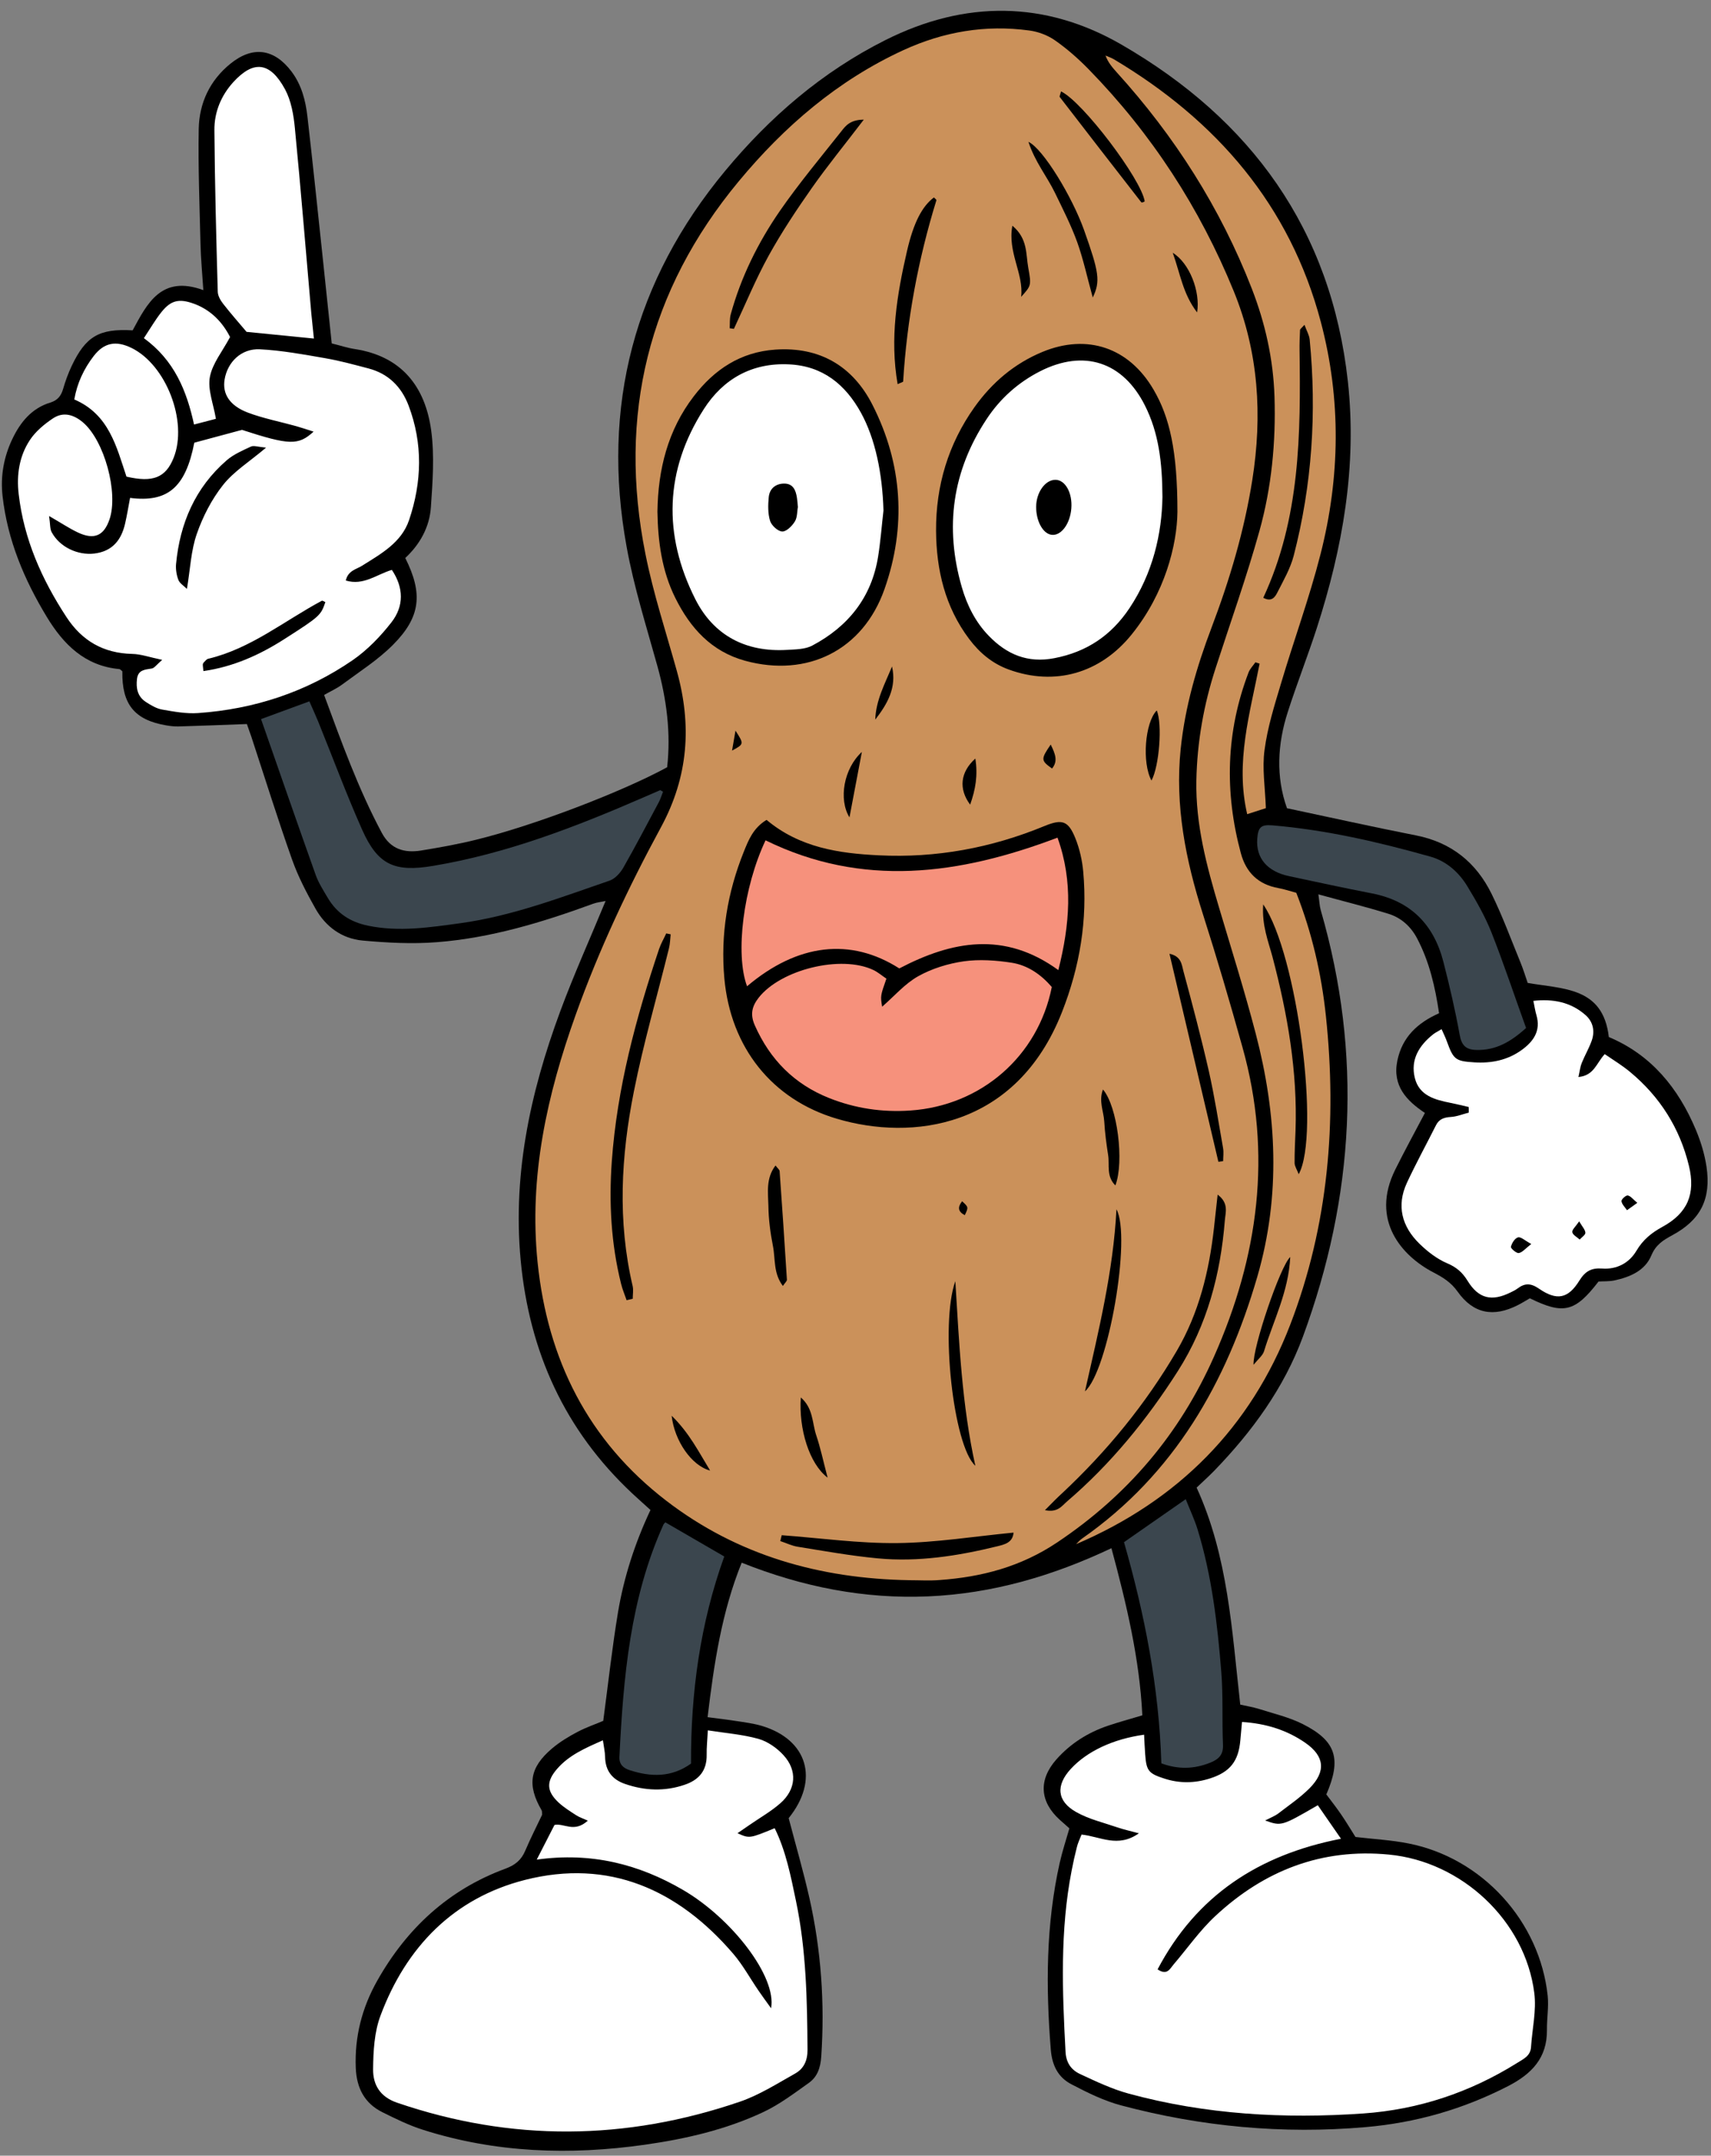
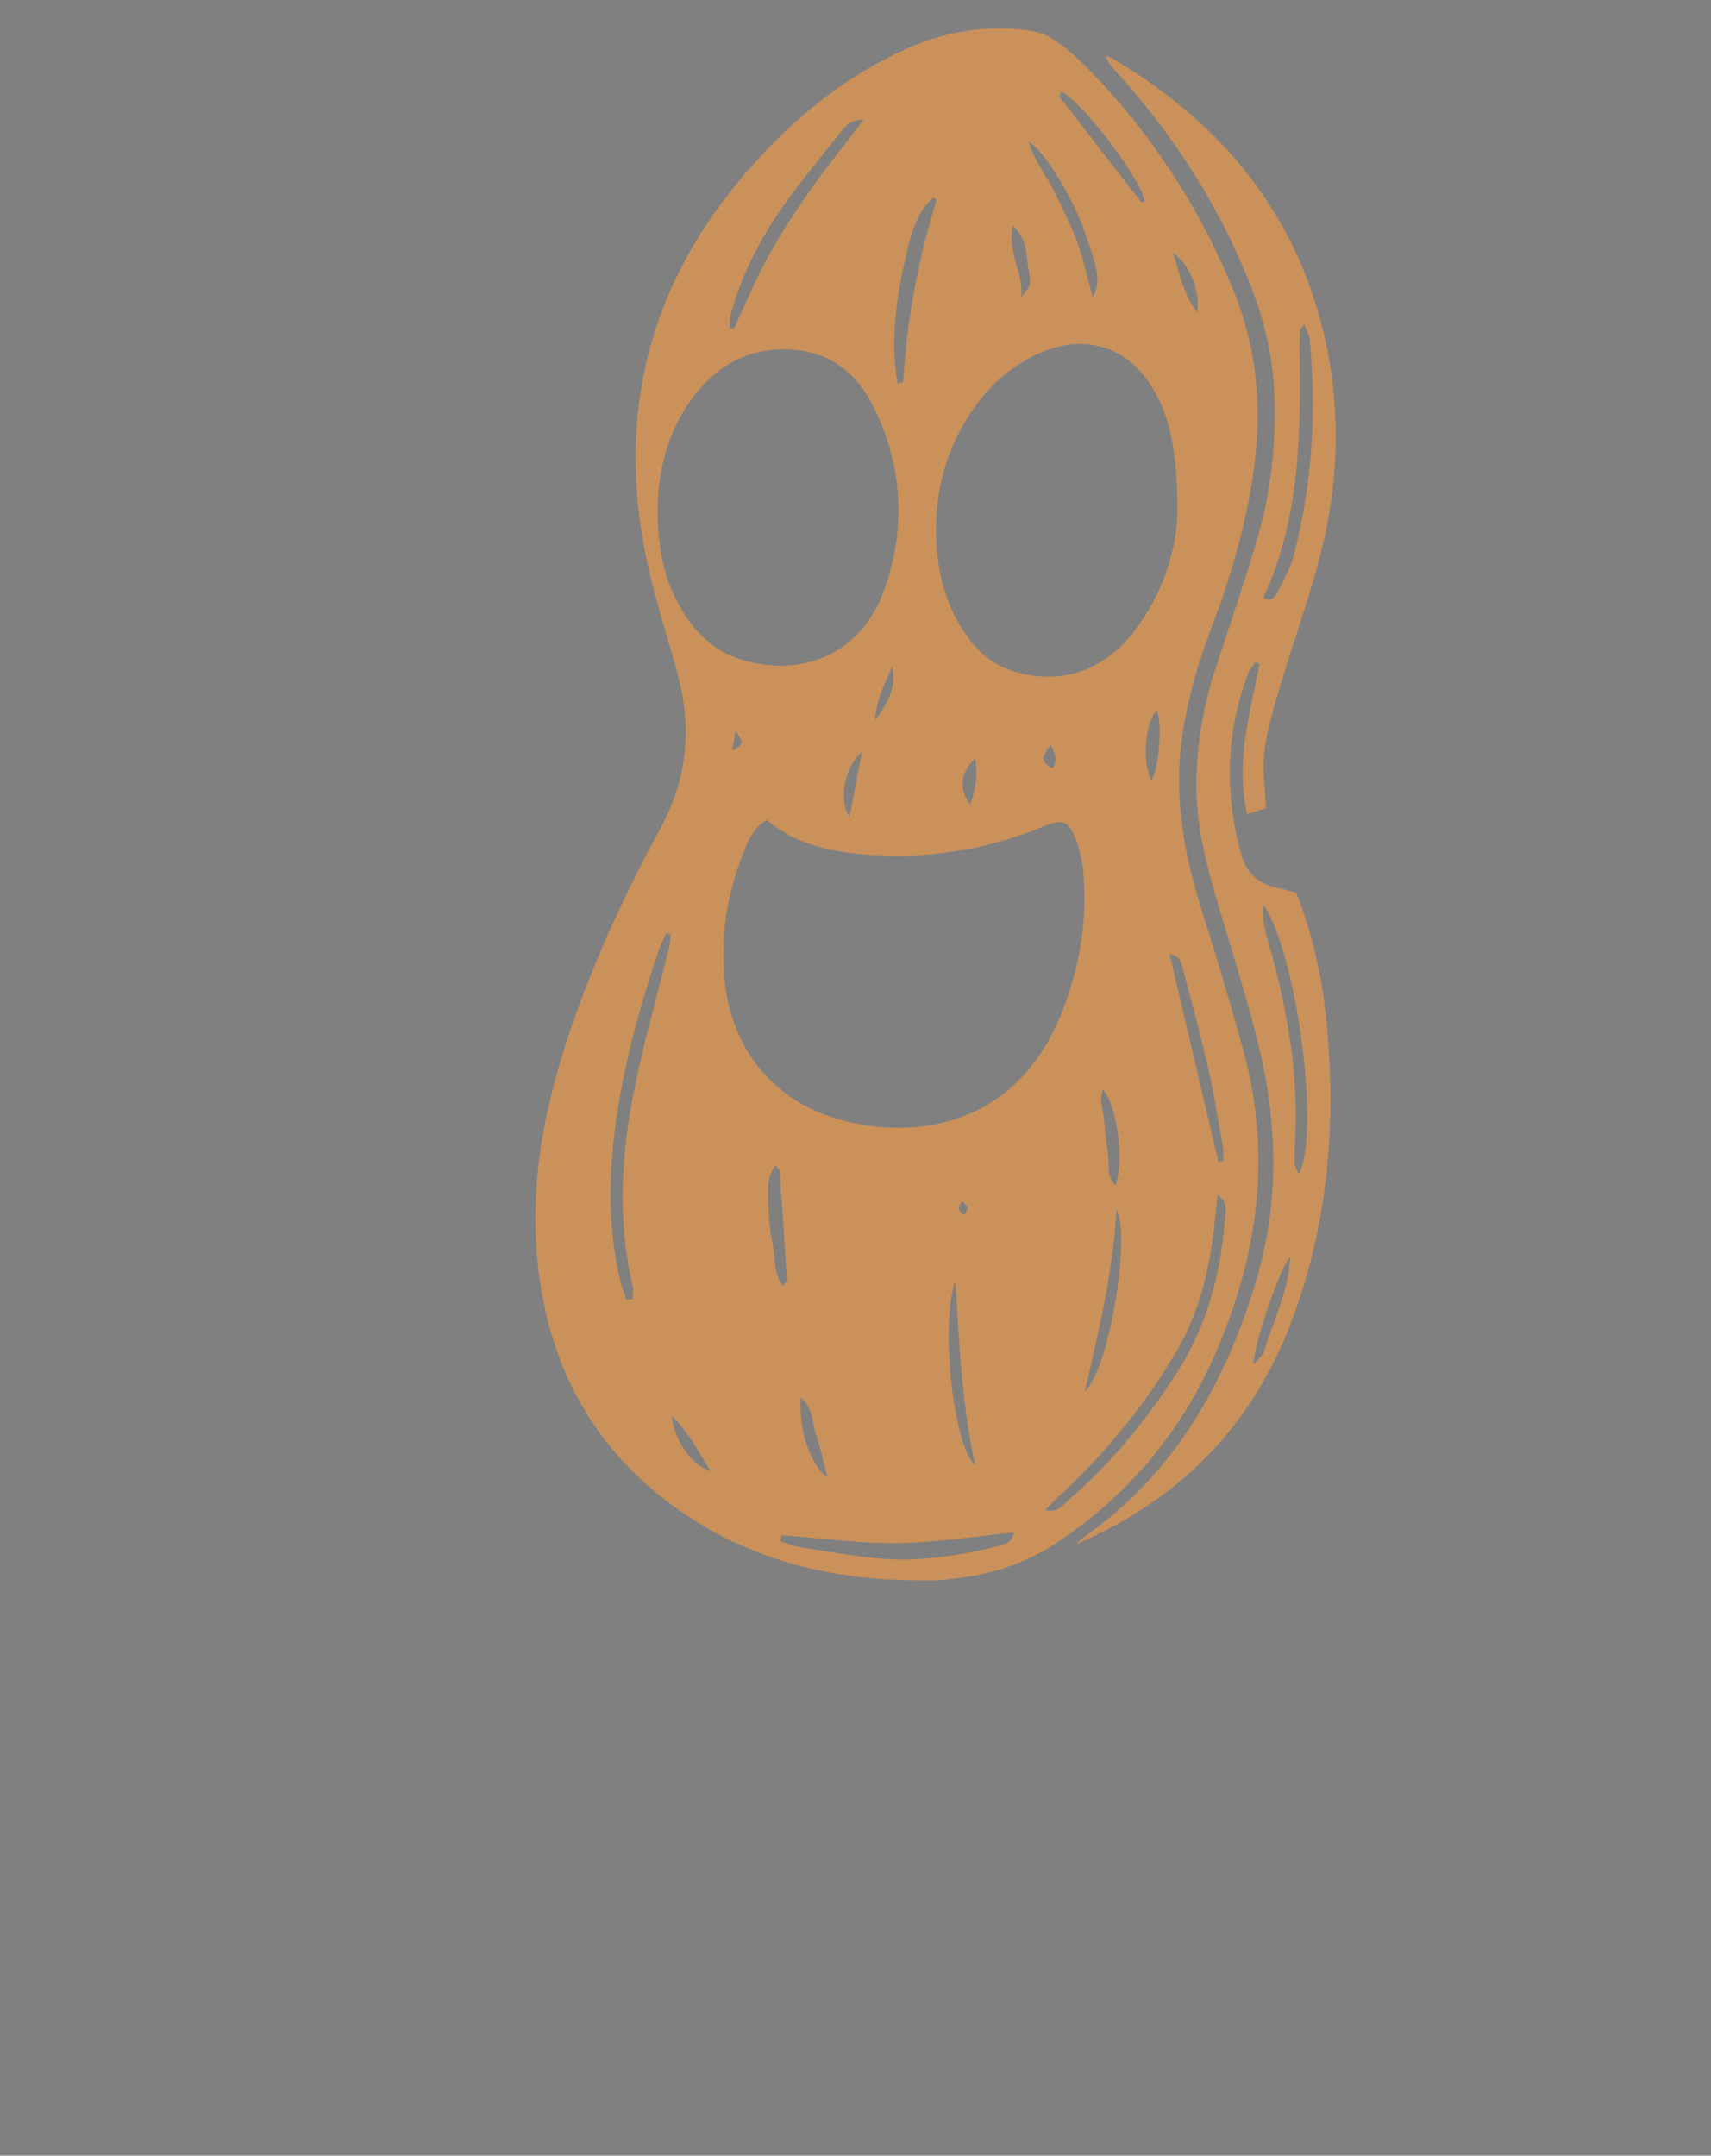
<svg xmlns="http://www.w3.org/2000/svg" height="257.3" preserveAspectRatio="xMidYMid meet" version="1.0" viewBox="-0.2 -1.3 204.3 257.3" width="204.3" zoomAndPan="magnify">
  <rect x="-0.2" y="-1.3" width="204.3" height="257.3" fill="#808080" stroke="none" />
  <g id="change1_1">
-     <path d="M199.45,146.15c-1.07,0.58-1.94,1.12-2.47,2.39c-0.76,1.83-2.55,2.59-4.42,2.99c-0.62,0.13-1.28,0.09-1.89,0.13 c-2.8,3.64-4.18,3.98-8.2,2c-0.47,0.27-0.94,0.57-1.44,0.82c-2.91,1.48-5.31,1.03-7.19-1.62c-0.79-1.11-1.74-1.69-2.89-2.29 c-3.76-1.96-7.56-6.22-4.55-12.27c1.11-2.23,2.3-4.41,3.54-6.76c-2.19-1.46-3.91-3.24-3.29-6.25c0.58-2.78,2.37-4.49,4.98-5.65 c-0.46-3.12-1.15-6.14-2.62-8.93c-0.74-1.41-1.89-2.46-3.39-2.93c-2.67-0.83-5.38-1.5-8.4-2.33c0.13,0.88,0.14,1.4,0.28,1.88 c5,17.21,4.03,34.2-2.13,50.92c-2.26,6.12-6.06,11.32-10.58,15.99c-0.67,0.69-1.39,1.33-2.11,2.02c3.77,8.24,4.21,17.03,5.21,25.9 c0.73,0.17,1.51,0.29,2.25,0.52c1.75,0.56,3.58,0.98,5.21,1.8c3.99,2.01,4.66,4.15,2.82,8.4c0.56,0.75,1.2,1.56,1.78,2.41 c0.59,0.86,1.12,1.76,1.7,2.67c2.1,0.25,4.27,0.36,6.37,0.78c8.78,1.75,15.64,9.29,16.58,18.18c0.14,1.34-0.11,2.73-0.09,4.09 c0.03,3.34-1.84,5.24-4.63,6.68c-5.37,2.76-11.01,4.38-17.03,4.9c-9.89,0.86-19.61-0.05-29.17-2.59c-2.07-0.55-4.05-1.53-5.96-2.53 c-1.56-0.82-2.29-2.2-2.45-4.12c-0.6-7.5-0.59-14.95,1.07-22.33c0.3-1.33,0.73-2.63,1.15-4.09c-0.32-0.28-0.73-0.64-1.14-1.01 c-2.4-2.17-2.58-4.76-0.42-7.21c1.69-1.91,3.79-3.23,6.2-4.04c1.28-0.43,2.59-0.78,4.07-1.23c-0.33-6.75-1.89-13.28-3.69-19.95 c-7.02,3.32-14.21,5.42-21.87,5.75c-7.67,0.33-15.03-1.13-22.28-4.02c-2.39,5.92-3.3,12.01-4.07,18.44c1.2,0.16,2.29,0.28,3.37,0.45 c1.03,0.16,2.08,0.29,3.07,0.58c5.52,1.64,6.93,6.46,3.24,11.02c0.83,3.17,1.75,6.32,2.47,9.51c1.41,6.24,1.85,12.56,1.42,18.95 c-0.09,1.31-0.45,2.41-1.48,3.14c-1.76,1.25-3.51,2.58-5.45,3.49c-4.47,2.1-9.27,3.2-14.13,3.89c-8.94,1.27-17.82,0.98-26.49-1.78 c-1.67-0.53-3.28-1.32-4.85-2.1c-2.15-1.07-3.08-2.9-3.18-5.28c-0.15-3.73,0.75-7.2,2.56-10.41c3.52-6.24,8.51-10.87,15.29-13.37 c1.17-0.43,1.91-1.03,2.38-2.14c0.63-1.48,1.36-2.91,2.02-4.3c-0.02-0.24,0.01-0.42-0.06-0.54c-1.75-3.01-1.44-5.09,1.24-7.37 c0.91-0.77,1.96-1.41,3.02-1.97c1.06-0.56,2.21-0.95,3.1-1.33c0.59-4.43,1.06-8.74,1.77-13.01c0.71-4.2,2.03-8.25,3.87-12.16 c-0.52-0.46-0.99-0.89-1.46-1.32c-8.21-7.37-12.71-16.58-13.94-27.53c-1.2-10.69,0.97-20.81,4.64-30.71 c1.62-4.37,3.54-8.62,5.4-13.13c-0.53,0.12-1.03,0.16-1.49,0.33c-6.06,2.22-12.22,4.09-18.67,4.59c-2.94,0.23-5.93,0.07-8.88-0.2 c-2.45-0.23-4.38-1.65-5.59-3.79c-1.06-1.88-2.08-3.83-2.8-5.86c-1.72-4.85-3.25-9.76-4.86-14.65c-0.18-0.53-0.37-1.06-0.54-1.54 c-2.92,0.11-5.55,0.21-8.19,0.29c-0.48,0.01-0.97-0.05-1.44-0.13c-3.79-0.64-5.31-2.52-5.24-6.45c-0.12-0.09-0.24-0.26-0.37-0.27 c-4.11-0.38-6.67-2.95-8.66-6.24c-2.69-4.44-4.68-9.16-5.27-14.38c-0.27-2.37,0.13-4.66,1.15-6.81c0.96-2.03,2.32-3.7,4.55-4.38 c0.89-0.28,1.29-0.81,1.53-1.64c0.27-0.92,0.6-1.84,1.01-2.71c1.69-3.57,3.3-4.5,7.29-4.27c1.73-3.2,3.42-6.64,8.44-4.8 c-0.13-2.02-0.3-3.76-0.34-5.51c-0.11-4.58-0.29-9.16-0.21-13.74c0.06-3.09,1.33-5.79,3.79-7.78c2.66-2.15,5.21-1.8,7.28,0.93 c1.21,1.6,1.69,3.47,1.91,5.4c0.68,5.91,1.29,11.83,1.92,17.75c0.33,3.1,0.65,6.2,0.98,9.31c1.04,0.26,1.88,0.54,2.74,0.67 c5.61,0.86,8.43,4.49,9.14,9.75c0.4,2.99,0.17,6.1-0.04,9.13c-0.16,2.38-1.32,4.45-3.06,6.06c2.13,4.25,1.85,7.04-1.47,10.37 c-1.79,1.8-4,3.2-6.06,4.73c-0.63,0.47-1.37,0.8-2.16,1.25c2.08,5.63,4.08,11.21,6.89,16.46c1.04,1.95,2.7,2.43,4.68,2.11 c2.22-0.36,4.44-0.76,6.62-1.3c6.95-1.71,17.34-5.69,22.77-8.64c0.46-4.08-0.06-8.1-1.17-12.1c-1.31-4.72-2.8-9.42-3.67-14.22 c-3.05-16.74,0.9-31.77,11.78-44.88c5.34-6.43,11.58-11.81,19.13-15.6c9.51-4.77,19.07-4.71,28.17,0.54 c15.46,8.93,25.04,22.05,27.04,40.2c1.11,10.13-0.62,19.87-3.71,29.45c-1.09,3.37-2.39,6.66-3.47,10.03 c-1.23,3.83-1.43,7.71-0.09,11.47c5.23,1.11,10.31,2.24,15.43,3.25c4.2,0.83,7.16,3.23,9,6.97c1.31,2.66,2.33,5.46,3.46,8.21 c0.33,0.81,0.59,1.65,0.85,2.42c4.23,0.75,9,0.46,9.69,6.46c5.06,2.12,8.3,6.09,10.39,11.07c0.59,1.4,1.04,2.89,1.27,4.38 C204.14,141.82,202.85,144.33,199.45,146.15z" />
-   </g>
+     </g>
  <g id="change2_1">
    <path d="M108.38,187.31c-10.65-0.18-20.51-2.94-29.03-9.49c-9.32-7.16-14.17-16.83-15.36-28.45 c-1.05-10.26,1.13-19.99,4.55-29.55c2.77-7.74,6.27-15.17,10.18-22.38c3.28-6.05,3.7-12.17,1.9-18.64 c-1.29-4.64-2.81-9.24-3.75-13.96c-3.32-16.55,0.32-31.46,11.13-44.49c5.45-6.57,11.82-12.05,19.66-15.66 c4.8-2.21,9.81-3.06,15.04-2.35c1.07,0.14,2.21,0.57,3.09,1.19c1.44,1.01,2.78,2.19,4.01,3.45c7.51,7.69,13.26,16.54,17.32,26.49 c2.97,7.29,3.43,14.81,2.21,22.52c-0.96,6.07-2.7,11.91-4.87,17.63c-1.77,4.67-3.16,9.44-3.68,14.45c-0.7,6.79,0.59,13.27,2.64,19.7 c1.69,5.28,3.25,10.6,4.74,15.94c3.57,12.73,1.9,24.98-3.41,36.93c-4.1,9.23-10.31,16.54-18.73,22.17c-4.34,2.9-9,4.12-14.02,4.48 C110.8,187.39,109.59,187.31,108.38,187.31z M91.33,96.56c-1.6,0.97-2.16,2.42-2.72,3.81c-1.95,4.85-2.79,9.88-2.32,15.1 c0.75,8.27,5.7,14.47,13.43,16.76c8.92,2.65,21.42,1.19,26.89-12.74c2.12-5.4,3.06-10.98,2.53-16.76c-0.12-1.34-0.43-2.71-0.93-3.96 c-0.85-2.11-1.57-2.35-3.71-1.47c-6.33,2.61-12.93,3.83-19.76,3.49C99.99,100.56,95.29,99.88,91.33,96.56z M140.39,59.81 c0-7.28-0.93-11.32-2.85-14.6c-2.92-5.01-7.9-6.72-13.26-4.51c-3.36,1.39-6.03,3.66-8.13,6.61c-3.13,4.41-4.61,9.38-4.58,14.74 c0.03,4.66,1.07,9.1,3.96,12.93c1.24,1.64,2.74,2.91,4.71,3.63c5.48,2,10.93,0.49,14.7-4.2C138.91,69.49,140.34,63.72,140.39,59.81z M78.3,59.78c0.06,3.57,0.53,7.07,2.14,10.3c1.78,3.58,4.31,6.39,8.34,7.49c7.41,2.02,14.06-1.25,16.63-8.55 c2.63-7.46,2.16-14.93-1.43-21.99c-2.34-4.61-6.28-6.97-11.62-6.6c-4.14,0.29-7.27,2.37-9.72,5.57 C79.53,50.05,78.37,54.75,78.3,59.78z M74.62,153.89c0.24-0.06,0.48-0.11,0.73-0.17c0-0.51,0.1-1.04-0.01-1.52 c-1.82-7.76-1.39-15.54,0.15-23.24c1.14-5.75,2.79-11.4,4.19-17.09c0.13-0.53,0.14-1.1,0.2-1.65c-0.18-0.04-0.35-0.07-0.53-0.11 c-0.28,0.62-0.63,1.21-0.85,1.85c-2.77,8.25-5.02,16.62-5.65,25.36c-0.35,4.94-0.09,9.81,1.11,14.62 C74.12,152.6,74.4,153.24,74.62,153.89z M124.57,178.95c1.52,0.33,2.04-0.53,2.65-1.05c5.23-4.48,9.52-9.75,13.22-15.55 c3.5-5.5,5.1-11.57,5.61-17.98c0.07-0.94,0.51-2.06-0.86-3.08c-0.17,1.51-0.3,2.76-0.44,4.01c-0.58,5.15-1.79,10.11-4.44,14.64 c-3.72,6.36-8.34,11.99-13.72,17.02C125.97,177.52,125.4,178.12,124.57,178.95z M93.14,181.94c-0.06,0.23-0.11,0.47-0.17,0.7 c0.7,0.23,1.38,0.57,2.1,0.68c3.16,0.51,6.32,1.08,9.5,1.38c4.84,0.46,9.59-0.28,14.28-1.43c0.85-0.21,1.88-0.42,1.97-1.64 c-4.68,0.45-9.27,1.2-13.87,1.25C102.35,182.93,97.74,182.28,93.14,181.94z M102.94,12.98c-1.64,0.01-2.19,0.76-2.68,1.39 c-2.49,3.14-5.07,6.23-7.35,9.52c-2.6,3.77-4.64,7.89-5.86,12.34c-0.14,0.52-0.09,1.1-0.12,1.65c0.17,0.02,0.33,0.05,0.5,0.07 c1.37-2.92,2.6-5.92,4.16-8.75c1.55-2.8,3.34-5.49,5.18-8.11C98.62,18.46,100.67,15.96,102.94,12.98z M106.98,44.55 c0.4-0.19,0.65-0.24,0.66-0.32c0.45-7.37,1.79-14.57,3.97-21.63c0.02-0.07-0.19-0.22-0.3-0.33c-1.4,1.05-2.42,2.98-3.21,6.39 C106.9,33.86,106.03,39.09,106.98,44.55z M145.28,137.37c0.19-0.03,0.38-0.05,0.57-0.08c0-0.52,0.08-1.05-0.01-1.55 c-0.54-3.08-1.02-6.18-1.71-9.23c-0.91-3.99-1.96-7.95-3.03-11.91c-0.2-0.73-0.23-1.76-1.66-2.06 C141.43,120.99,143.36,129.18,145.28,137.37z M113.87,151.62c-1.84,5.12-0.25,19.68,2.39,22.03 C114.65,166.4,114.33,159.01,113.87,151.62z M129.35,164.77c2.79-2.46,5.56-18.43,3.76-21.73 C132.73,150.44,130.97,157.58,129.35,164.77z M130.28,34.21c0.93-1.94,0.76-2.99-1.04-8.05c-1.41-3.96-4.89-9.71-6.64-10.53 c0.78,2.4,2.22,4.13,3.17,6.09c0.94,1.94,1.93,3.88,2.66,5.9C129.16,29.67,129.62,31.82,130.28,34.21z M126.49,9.61 c-0.09,0.38-0.21,0.6-0.15,0.67c3.23,4.2,6.48,8.38,9.73,12.56c0.03,0.04,0.15,0.02,0.22,0c0.07-0.02,0.13-0.07,0.19-0.11 C136.08,20.1,129.08,10.84,126.49,9.61z M92.4,137.81c-1.18,1.55-0.88,3.25-0.85,4.83c0.02,1.59,0.23,3.2,0.54,4.77 c0.31,1.54,0.03,3.26,1.19,4.78c0.25-0.38,0.49-0.57,0.48-0.75c-0.27-4.32-0.56-8.63-0.87-12.95 C92.88,138.31,92.64,138.14,92.4,137.81z M131.5,128.74c-0.53,1.38,0.08,2.6,0.15,3.8c0.08,1.36,0.26,2.71,0.47,4.06 c0.18,1.15-0.25,2.49,0.86,3.59C134.06,137.36,133.22,130.75,131.5,128.74z M98.62,175.07c-0.54-2.05-0.86-3.59-1.36-5.06 c-0.49-1.45-0.34-3.22-1.84-4.51C95.16,169.24,96.42,173.4,98.62,175.07z M137.29,91.86c0.93-1.68,1.32-6.76,0.63-8.36 C136.5,84.95,136.14,89.75,137.29,91.86z M121.73,34.13c1.18-1.32,1.24-1.33,0.85-3.46c-0.3-1.62-0.04-3.49-1.9-5.03 C120.09,28.85,122.05,31.34,121.73,34.13z M102.71,88.45c-2.17,1.99-2.8,5.66-1.48,7.81C101.77,93.42,102.24,90.94,102.71,88.45z M80,167.68c0.32,2.98,2.39,5.98,4.59,6.54C83.17,171.9,82.12,169.76,80,167.68z M142.74,35.99c0.4-2.52-0.91-5.88-2.91-7.12 C140.75,31.45,141.05,33.79,142.74,35.99z M106.31,78.25c-0.84,2.05-1.93,4.04-2,6.34C105.75,82.73,106.89,80.78,106.31,78.25z M116.26,89.24c-1.81,1.63-2.01,3.63-0.62,5.5C116.29,92.9,116.57,91.24,116.26,89.24z M125.26,87.57c-1.2,1.75-1.18,1.91,0.16,2.86 C126.13,89.55,125.83,88.73,125.26,87.57z M87.21,88.29c1.44-0.78,1.44-0.78,0.41-2.38C87.45,86.87,87.35,87.48,87.21,88.29z M115,143.74c0.45-0.95,0.45-0.95-0.32-1.66C114.13,142.78,114.17,143.31,115,143.74z M150.95,95.16c-0.72,0.23-1.4,0.45-2.23,0.72 c-1.45-6.19,0.34-12.06,1.48-17.97c-0.17-0.05-0.33-0.1-0.5-0.16c-0.28,0.41-0.65,0.77-0.82,1.22c-2.7,7.08-2.88,14.28-0.92,21.56 c0.62,2.31,2.08,3.74,4.48,4.17c0.71,0.13,1.39,0.36,2.14,0.56c1.87,4.76,3.01,9.68,3.54,14.73c1.33,12.58,0.3,24.96-4.26,36.82 c-4.73,12.29-13.39,20.99-25.57,26.2c0.23-0.22,0.44-0.48,0.7-0.66c11.03-7.7,17.25-18.62,20.93-31.24 c2.83-9.71,2.34-19.42-0.19-29.07c-1.32-5.05-2.89-10.04-4.38-15.04c-1.47-4.94-2.8-9.88-2.7-15.13c0.09-4.63,0.89-9.11,2.32-13.49 c1.76-5.43,3.68-10.81,5.21-16.3c1.45-5.21,1.97-10.58,1.8-16.01c-0.14-4.48-1.1-8.77-2.71-12.92c-3.75-9.63-9.21-18.2-16.15-25.84 c-0.51-0.57-1.01-1.15-1.32-1.98c0.34,0.15,0.69,0.26,1.01,0.45c12.24,7.3,21.02,17.4,24.71,31.38c2.43,9.2,2.3,18.51-0.05,27.71 c-1.33,5.21-3.19,10.28-4.72,15.43c-0.78,2.61-1.61,5.24-1.96,7.92C150.49,90.4,150.86,92.67,150.95,95.16z M150.64,70.05 c1.02,0.55,1.42-0.12,1.68-0.63c0.72-1.42,1.55-2.85,1.95-4.38c2.2-8.48,2.76-17.1,1.91-25.81c-0.05-0.54-0.37-1.05-0.62-1.76 c-0.35,0.39-0.52,0.5-0.53,0.62c-0.04,0.8-0.07,1.6-0.06,2.39C155.11,50.53,155.06,60.55,150.64,70.05z M150.63,106.65 c-0.17,2.55,0.62,4.41,1.12,6.3c1.79,6.79,2.99,13.65,2.74,20.71c-0.05,1.29-0.12,2.57-0.11,3.86c0.01,0.39,0.28,0.78,0.49,1.33 C157.47,134.15,154.71,112.55,150.63,106.65z M153.86,148.73c-1.19,1.1-4.5,10.8-4.38,12.87c0.56-0.7,1.09-1.1,1.25-1.62 C151.84,156.34,153.66,152.88,153.86,148.73z" fill="#CB915A" />
  </g>
  <g id="change3_1">
-     <path d="M78.97,93.2c-0.16,0.39-0.29,0.83-0.49,1.22c-1.4,2.62-2.78,5.26-4.25,7.84c-0.36,0.63-0.98,1.32-1.64,1.55 c-5.85,2.01-11.64,4.23-17.81,5.08c-3.65,0.5-7.32,1.07-11.03,0.3c-2.11-0.43-3.71-1.47-4.8-3.3c-0.53-0.9-1.11-1.79-1.46-2.77 c-2.18-6.12-4.31-12.26-6.52-18.59c2-0.74,3.78-1.39,5.77-2.12c0.36,0.83,0.72,1.6,1.04,2.38c1.75,4.32,3.37,8.69,5.26,12.94 c1.87,4.21,3.87,5.09,8.47,4.32c8.79-1.47,17.02-4.65,25.14-8.18c0.66-0.29,1.32-0.58,1.98-0.86C78.67,93.01,78.75,93.09,78.97,93.2 z M177.9,110.03c-0.76-1.93-1.81-3.76-2.89-5.54c-1.02-1.68-2.5-3.01-4.43-3.55c-6.19-1.74-12.45-3.19-18.88-3.73 c-1.34-0.11-1.68,0.24-1.78,1.61c-0.17,2.3,1.19,3.91,3.82,4.46c3.3,0.7,6.59,1.42,9.9,2.06c4.61,0.9,7.37,3.72,8.51,8.18 c0.74,2.88,1.41,5.77,1.94,8.69c0.23,1.3,0.77,1.79,2.03,1.81c2.25,0.05,4.02-0.92,5.9-2.62 C180.63,117.56,179.37,113.75,177.9,110.03z M144.33,209.08c0.99-0.4,1.55-0.94,1.5-2.13c-0.13-2.88,0.03-5.79-0.2-8.66 c-0.46-5.76-1.13-11.5-2.84-17.06c-0.37-1.19-0.91-2.33-1.41-3.59c-2.61,1.82-4.96,3.45-7.37,5.13c2.47,8.62,4.18,17.33,4.46,26.4 C140.47,209.91,142.38,209.87,144.33,209.08z M79.02,180.67c-3.99,8.82-4.79,18.25-5.26,27.74c-0.04,0.88,0.47,1.33,1.21,1.57 c2.54,0.83,5.01,0.89,7.34-0.78c-0.03-8.47,1.08-16.69,3.97-24.72c-2.38-1.38-4.71-2.73-7.04-4.08 C79.12,180.54,79.05,180.6,79.02,180.67z" fill="#3B464E" />
-   </g>
+     </g>
  <g id="change4_1">
-     <path d="M105.64,115.51c-0.72,2.06-0.72,2.06-0.51,3.35c1.47-1.28,2.72-2.75,4.31-3.64 c1.64-0.92,3.57-1.51,5.44-1.78c1.87-0.26,3.85-0.12,5.72,0.17c1.93,0.3,3.53,1.43,4.79,2.9c-1.65,8.28-8.46,14.17-16.9,14.74 c-3.34,0.23-6.57-0.25-9.67-1.48c-4.16-1.65-7.07-4.58-8.89-8.68c-0.57-1.28-0.37-2.25,0.46-3.31c2.64-3.36,9.83-5.14,13.7-3.3 C104.65,114.75,105.14,115.18,105.64,115.51z M91.21,99c-2.65,5.6-3.65,13.55-2.21,17.42c6.04-5.11,12.37-5.84,18.18-2.13 c6.29-3.29,12.55-4.48,18.99,0.2c1.36-5.4,1.8-10.55-0.1-15.81C114.28,103.15,102.77,104.66,91.21,99z" fill="#F6917C" />
-   </g>
+     </g>
  <g id="change5_1">
-     <path d="M128.94,217.67c2.28,0.24,4.32,1.63,6.85-0.15c-1.12-0.3-1.85-0.46-2.55-0.7c-1.66-0.57-3.42-0.98-4.93-1.83 c-2.33-1.31-2.46-3.19-0.65-5.16c1.93-2.09,5.02-3.56,8.75-4.08c0.04,0.8,0.07,1.58,0.13,2.36c0.14,1.95,0.4,2.27,2.29,2.88 c1.82,0.59,3.64,0.56,5.45-0.02c2.38-0.76,3.4-2.04,3.62-4.54c0.06-0.7,0.13-1.4,0.2-2.2c2.85,0.18,5.35,0.96,7.56,2.49 c2.31,1.6,2.49,3.43,0.5,5.43c-1.13,1.13-2.48,2.04-3.75,3.02c-0.37,0.28-0.83,0.45-1.55,0.82c1.95,0.69,1.95,0.69,6.29-1.82 c0.84,1.21,1.69,2.44,2.77,4c-9.86,1.92-17.27,6.8-21.9,15.59c1.13,0.76,1.46-0.05,1.89-0.56c1.67-1.95,3.16-4.1,5.03-5.83 c5.81-5.4,12.66-8.09,20.71-7.31c8.69,0.83,16.26,7.9,17.35,16.52c0.27,2.1-0.25,4.3-0.39,6.46c-0.07,1.06-0.91,1.42-1.66,1.89 c-5.63,3.52-11.78,5.57-18.38,6.03c-9.44,0.66-18.82,0.13-28-2.37c-1.99-0.54-3.9-1.45-5.79-2.33c-1.05-0.48-1.68-1.33-1.75-2.65 c-0.39-7.24-0.67-14.48,0.73-21.65c0.18-0.95,0.39-1.89,0.63-2.82C128.5,218.69,128.71,218.26,128.94,217.67z M90.37,236.3 c-1-1.46-1.86-3.04-3-4.38c-6.6-7.7-14.87-11.39-24.91-8.83c-8.5,2.17-14.18,8.02-17.23,16.2c-0.74,1.97-0.86,4.25-0.88,6.39 c-0.02,1.83,0.81,3.29,2.85,3.99c13.67,4.68,27.32,4.54,40.93-0.11c2.32-0.79,4.46-2.16,6.62-3.37c1.03-0.58,1.48-1.55,1.47-2.83 c-0.04-5.96-0.15-11.92-1.38-17.78c-0.62-2.95-1.19-5.93-2.54-8.67c-3.01,1.24-3.01,1.24-4.44,0.6c0.53-0.36,0.95-0.65,1.38-0.95 c1.25-0.87,2.6-1.63,3.74-2.63c1.89-1.66,2.05-3.92,0.36-5.75c-0.78-0.85-1.88-1.62-2.97-1.93c-1.89-0.53-3.89-0.68-6.05-1.02 c-0.06,1.19-0.16,2.06-0.14,2.92c0.03,1.89-0.92,3-2.64,3.58c-2.38,0.81-4.75,0.71-7.1-0.1c-1.54-0.53-2.36-1.58-2.39-3.24 c-0.01-0.59-0.15-1.18-0.26-1.97c-2.17,0.95-4.07,1.79-5.48,3.42c-1.29,1.49-1.26,2.64,0.16,3.98c0.64,0.6,1.4,1.07,2.14,1.55 c0.39,0.25,0.84,0.39,1.38,0.64c-1.65,1.49-2.82,0.27-3.98,0.51c-0.66,1.29-1.3,2.55-2.12,4.14c6.51-0.91,12.18,0.54,17.45,3.61 c5.83,3.39,11.23,10.37,10.53,14.13C91.18,237.45,90.77,236.88,90.37,236.3z M43.04,66.22c2.26-1.42,4.69-2.75,5.6-5.43 c1.54-4.54,1.67-9.15-0.06-13.7c-0.85-2.23-2.41-3.79-4.77-4.41c-1.71-0.45-3.42-0.92-5.15-1.22c-2.6-0.45-5.22-0.94-7.85-1.07 c-2.21-0.1-3.84,1.53-4.19,3.59c-0.29,1.71,0.57,3.13,2.78,3.97c1.86,0.7,3.85,1.08,5.78,1.62c0.63,0.18,1.26,0.39,2.06,0.65 c-1.82,1.68-2.93,1.61-8.55-0.21c-2.12,0.57-3.87,1.04-5.69,1.53c-1.05,5.39-3.21,7.15-7.67,6.59c-0.19,1.01-0.36,2.04-0.59,3.05 c-0.45,1.98-1.52,3.33-3.68,3.59C9.06,65,6.92,63.99,5.97,62.22c-0.22-0.41-0.16-0.95-0.31-1.93c1.45,0.83,2.42,1.49,3.47,1.98 c1.92,0.89,3.07,0.38,3.74-1.56c1.1-3.19-0.61-9.43-3.17-11.6c-1.09-0.92-2.33-1.29-3.55-0.49c-1.04,0.69-2.08,1.55-2.76,2.57 c-1.29,1.93-1.63,4.19-1.36,6.48c0.62,5.38,2.76,10.19,5.71,14.69c1.86,2.84,4.42,4.31,7.84,4.39c1.05,0.02,2.09,0.4,3.59,0.71 c-0.7,0.6-0.94,0.98-1.24,1.03c-0.81,0.14-1.63,0.14-1.77,1.23c-0.14,1.11,0.06,2.12,1.05,2.76c0.6,0.39,1.26,0.79,1.94,0.91 c1.42,0.25,2.88,0.52,4.3,0.42c6.71-0.47,12.93-2.51,18.47-6.32c1.75-1.21,3.31-2.83,4.62-4.51c1.51-1.94,1.47-4.14,0.05-6.26 c-1.82,0.54-3.38,1.91-5.5,1.27C41.36,66.79,42.35,66.66,43.04,66.22z M26.43,56.59c-1.36,1.72-2.42,3.78-3.14,5.86 c-0.69,1.98-0.77,4.17-1.17,6.54c-0.38-0.38-0.86-0.66-1.02-1.07c-0.22-0.58-0.33-1.26-0.28-1.88c0.46-4.88,2.29-9.14,6.05-12.4 c0.82-0.71,1.89-1.17,2.9-1.64c0.33-0.15,0.83,0.04,1.8,0.13C29.57,53.82,27.71,54.97,26.43,56.59z M24.02,78 c0-0.07,0.04-0.16,0.1-0.22c0.17-0.16,0.33-0.4,0.54-0.45c5.09-1.21,9.09-4.53,13.56-6.92c0.09-0.05,0.28,0.1,0.43,0.16 c-0.55,1.58-0.62,1.68-4.91,4.42c-2.95,1.89-6.1,3.3-9.65,3.81C24.04,78.31,24.01,78.16,24.02,78z M175.18,131.5 c-0.72,0.18-1.43,0.48-2.16,0.52c-0.8,0.05-1.39,0.25-1.76,0.99c-1.15,2.29-2.39,4.55-3.47,6.87c-1.27,2.74-0.6,5.22,1.49,7.26 c0.96,0.94,2.09,1.82,3.31,2.34c1.11,0.47,1.82,1.08,2.44,2.09c1.32,2.15,2.89,2.5,5.12,1.4c0.29-0.14,0.59-0.28,0.84-0.47 c0.88-0.67,1.6-0.66,2.58,0.02c2.13,1.46,3.48,1.19,4.82-0.98c0.7-1.13,1.45-1.52,2.72-1.43c1.74,0.13,3.22-0.66,4.08-2.11 c0.78-1.32,1.79-2.14,3.1-2.86c3.02-1.64,3.98-3.94,3.18-7.27c-1.09-4.52-3.47-8.27-7.04-11.23c-0.95-0.79-2.03-1.44-3.02-2.12 c-1,1.08-1.27,2.56-3.14,2.73c0.16-0.7,0.21-1.21,0.39-1.66c0.36-0.89,0.85-1.73,1.18-2.63c0.43-1.16,0.19-2.3-0.72-3.1 c-1.76-1.55-3.86-1.96-6.23-1.7c0.16,0.78,0.23,1.26,0.37,1.72c0.53,1.85-0.34,3.1-1.73,4.12c-1.7,1.24-3.63,1.63-5.7,1.5 c-2.22-0.14-2.48-0.32-3.26-2.48c-0.17-0.48-0.4-0.94-0.64-1.48c-0.46,0.28-0.76,0.42-1,0.61c-1.69,1.34-2.74,3.04-2.19,5.23 c0.53,2.11,2.41,2.59,4.27,2.96c0.72,0.15,1.44,0.32,2.16,0.49C175.18,131.07,175.18,131.28,175.18,131.5z M181.15,148.26 c-0.29,0.05-0.98-0.56-0.94-0.74c0.1-0.44,0.47-1.03,0.85-1.13c0.34-0.09,0.83,0.39,1.58,0.79 C181.94,147.72,181.58,148.19,181.15,148.26z M189.1,145.84c0.01,0.26-0.44,0.54-0.68,0.81c-0.31-0.29-0.83-0.55-0.88-0.88 c-0.05-0.3,0.41-0.68,0.82-1.29C188.73,145.12,189.08,145.47,189.1,145.84z M194.07,143.15c-0.24-0.36-0.61-0.7-0.66-1.08 c-0.03-0.21,0.53-0.72,0.75-0.68c0.35,0.06,0.64,0.47,1.14,0.88C194.75,142.66,194.41,142.9,194.07,143.15z M36.97,36.1 c-0.65-7.37-1.24-14.74-1.96-22.1c-0.15-1.58-0.44-3.27-1.17-4.63c-1.8-3.32-3.78-3.5-6.19-0.86c-1.45,1.6-2.27,3.58-2.25,5.72 c0.05,6.43,0.22,12.86,0.4,19.28c0.01,0.5,0.33,1.05,0.65,1.46c0.93,1.19,1.94,2.33,2.79,3.34c2.68,0.27,5.22,0.52,8.04,0.8 C37.17,37.98,37.06,37.04,36.97,36.1z M20.53,53.35c1.73-4.32-0.89-11.12-5.05-13.13c-1.83-0.89-3.25-0.63-4.48,0.96 c-1.18,1.53-1.99,3.24-2.33,5.2c4.15,1.77,5.04,5.66,6.23,9.21C18.08,56.33,19.59,55.7,20.53,53.35z M22.97,49.37 c1.12-0.29,2.02-0.53,2.61-0.68c-0.3-1.8-1-3.49-0.72-4.99c0.3-1.62,1.51-3.07,2.41-4.77c-0.87-1.72-2.24-3.22-4.32-3.98 c-1.74-0.63-2.72-0.43-3.85,0.97c-0.74,0.92-1.34,1.97-2.12,3.14C20.61,41.71,22.08,45.3,22.97,49.37z M136.51,47.1 c-2.63-5.22-7.28-6.74-12.51-4.09c-2.63,1.34-4.78,3.26-6.4,5.72c-4.1,6.21-5.02,12.91-2.96,20.04c0.63,2.19,1.65,4.21,3.24,5.84 c2.13,2.19,4.61,3.27,7.81,2.65c3.87-0.74,6.8-2.72,8.96-5.95c2.82-4.22,3.88-8.93,3.95-13.28 C138.58,53.82,138.14,50.34,136.51,47.1z M125.82,55.97c1.18,0,2.05,1.57,1.9,3.42c-0.15,1.87-1.24,3.3-2.37,3.14 c-1.03-0.14-1.84-1.64-1.83-3.34C123.53,57.47,124.6,55.97,125.82,55.97z M102.6,47.96c-1.86-3.37-4.56-5.58-8.58-5.77 c-4.44-0.22-7.88,1.75-10.18,5.34c-4.69,7.31-4.89,15.03-1.01,22.7c2.19,4.33,6.03,6.33,10.93,6.04c1.02-0.06,2.16-0.06,3.02-0.51 c4.29-2.27,7.09-5.75,7.87-10.63c0.29-1.82,0.43-3.67,0.64-5.5C105.16,55.18,104.31,51.07,102.6,47.96z M94.71,60.94 c-0.33,0.54-1.01,1.22-1.51,1.2c-0.52-0.02-1.28-0.72-1.45-1.27c-0.27-0.88-0.25-1.89-0.16-2.82c0.09-0.97,0.75-1.59,1.76-1.63 c1.14-0.04,1.47,0.77,1.61,1.71c0.05,0.31,0.07,0.63,0.11,1.1C94.97,59.72,95.02,60.44,94.71,60.94z" fill="#FFF" />
-   </g>
+     </g>
</svg>